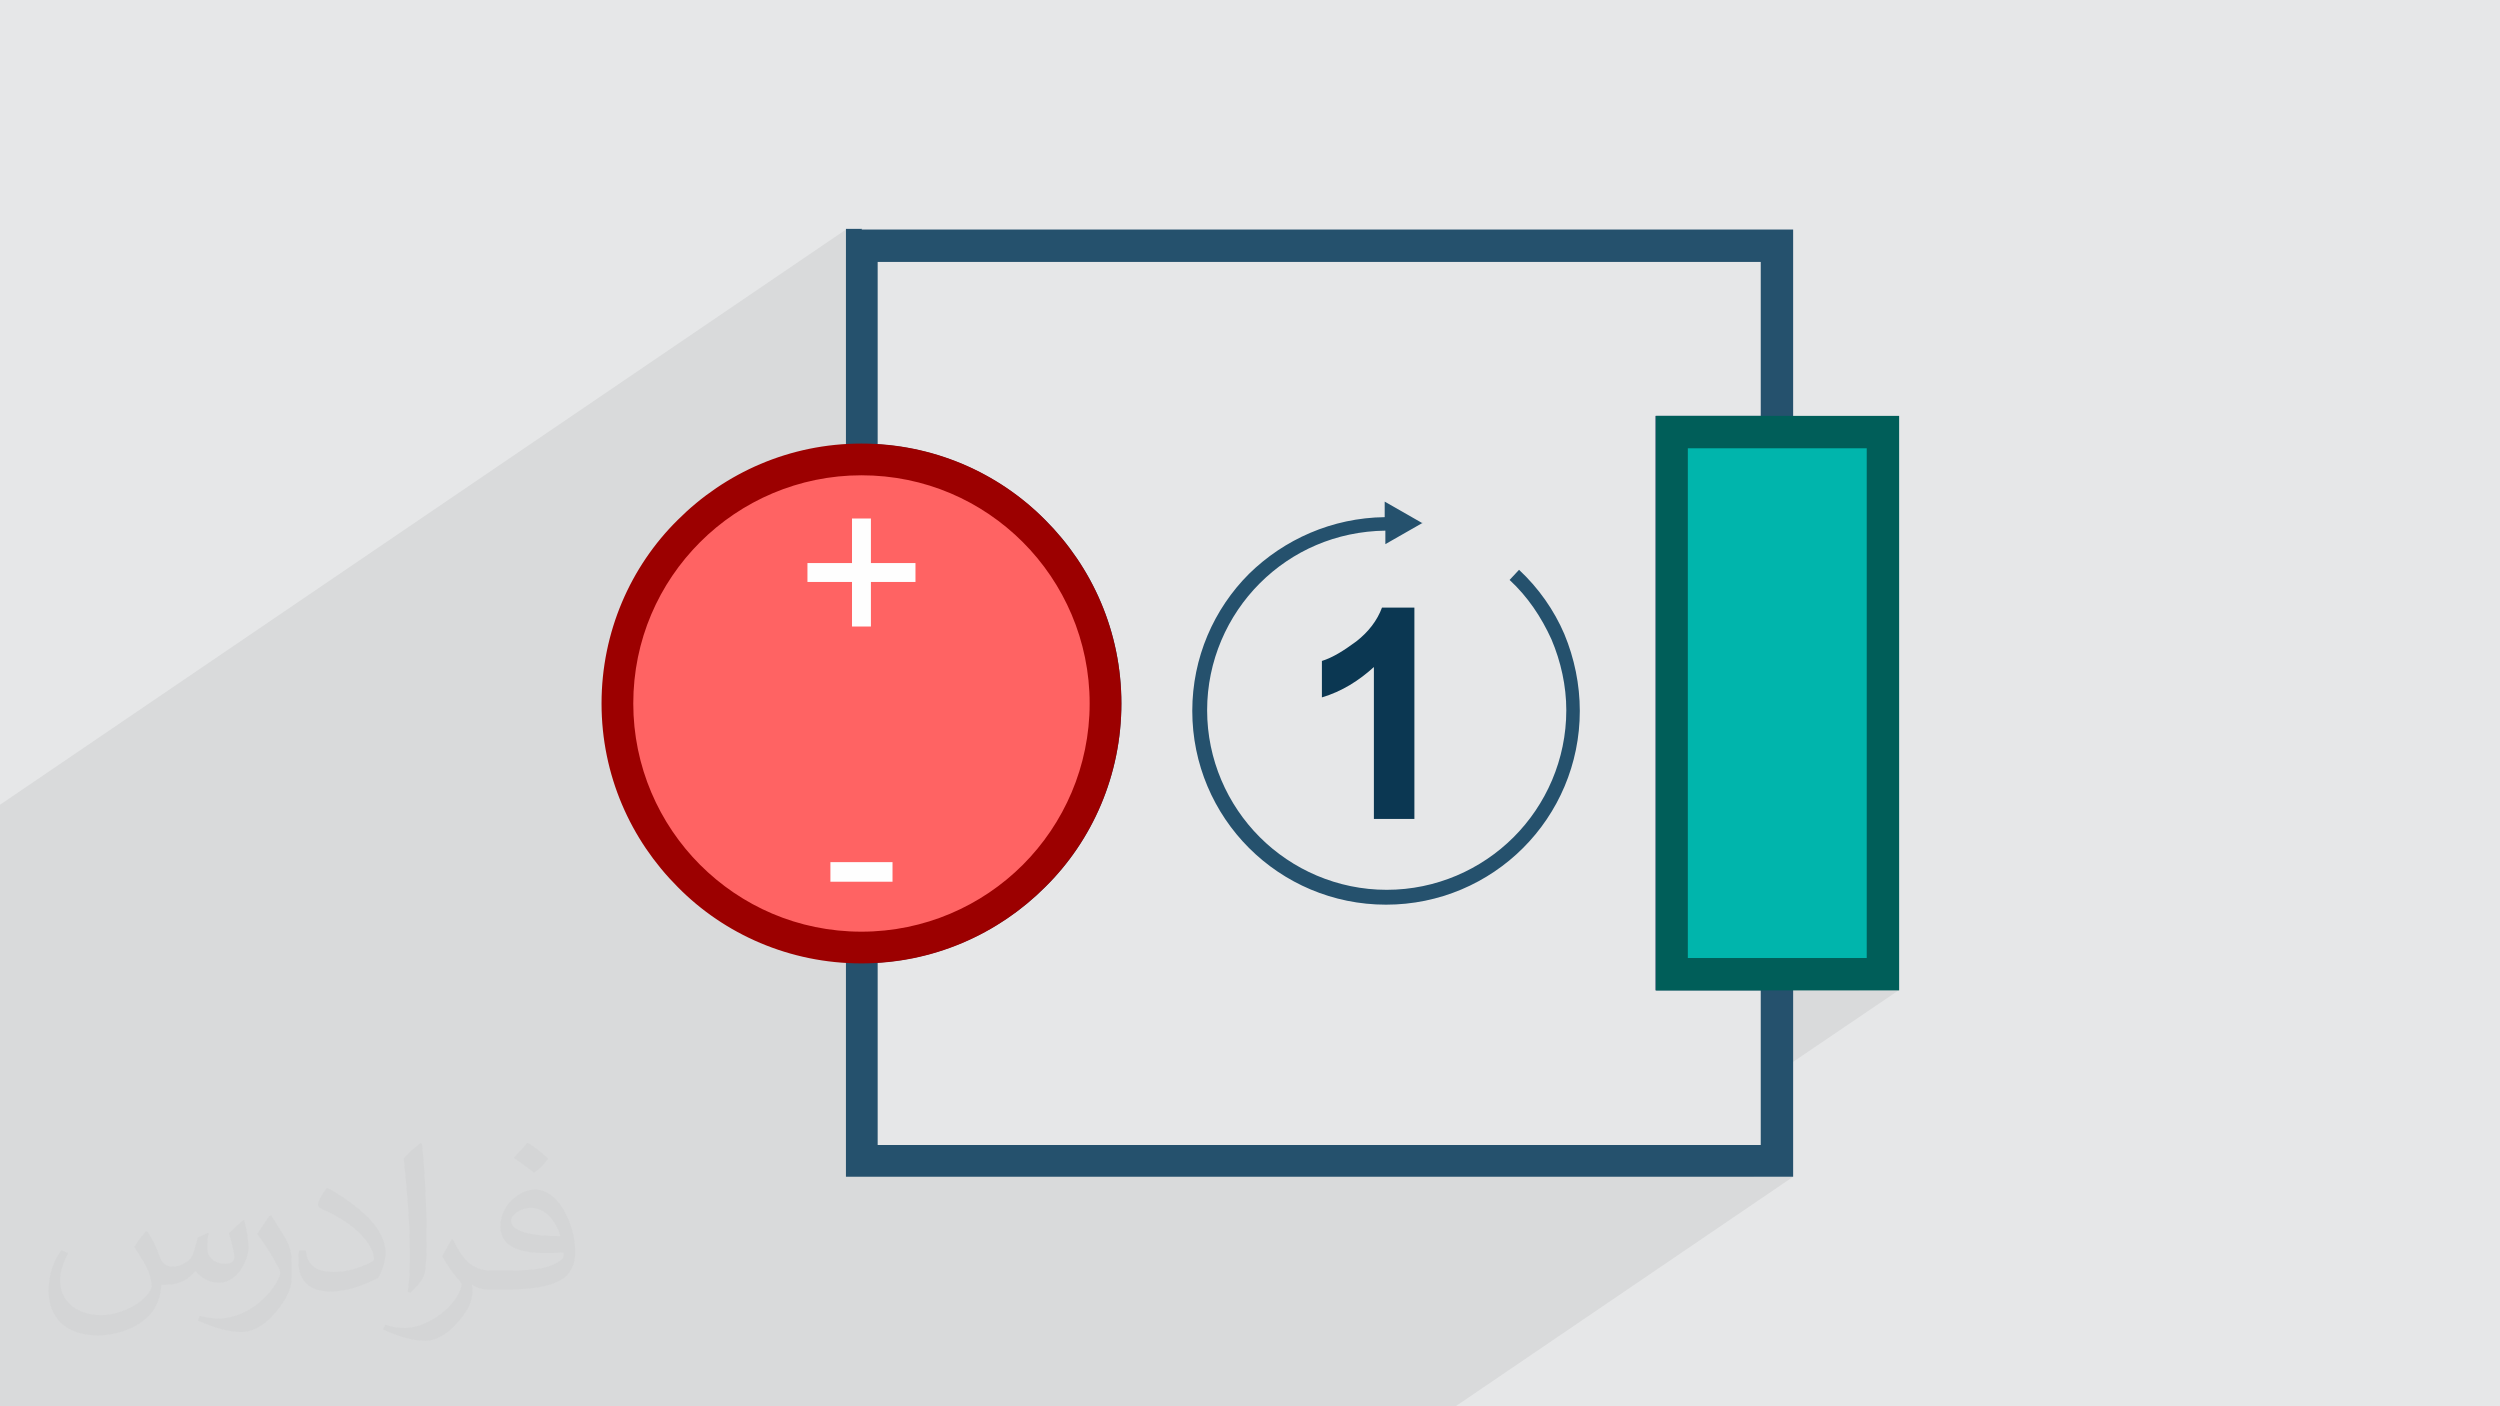
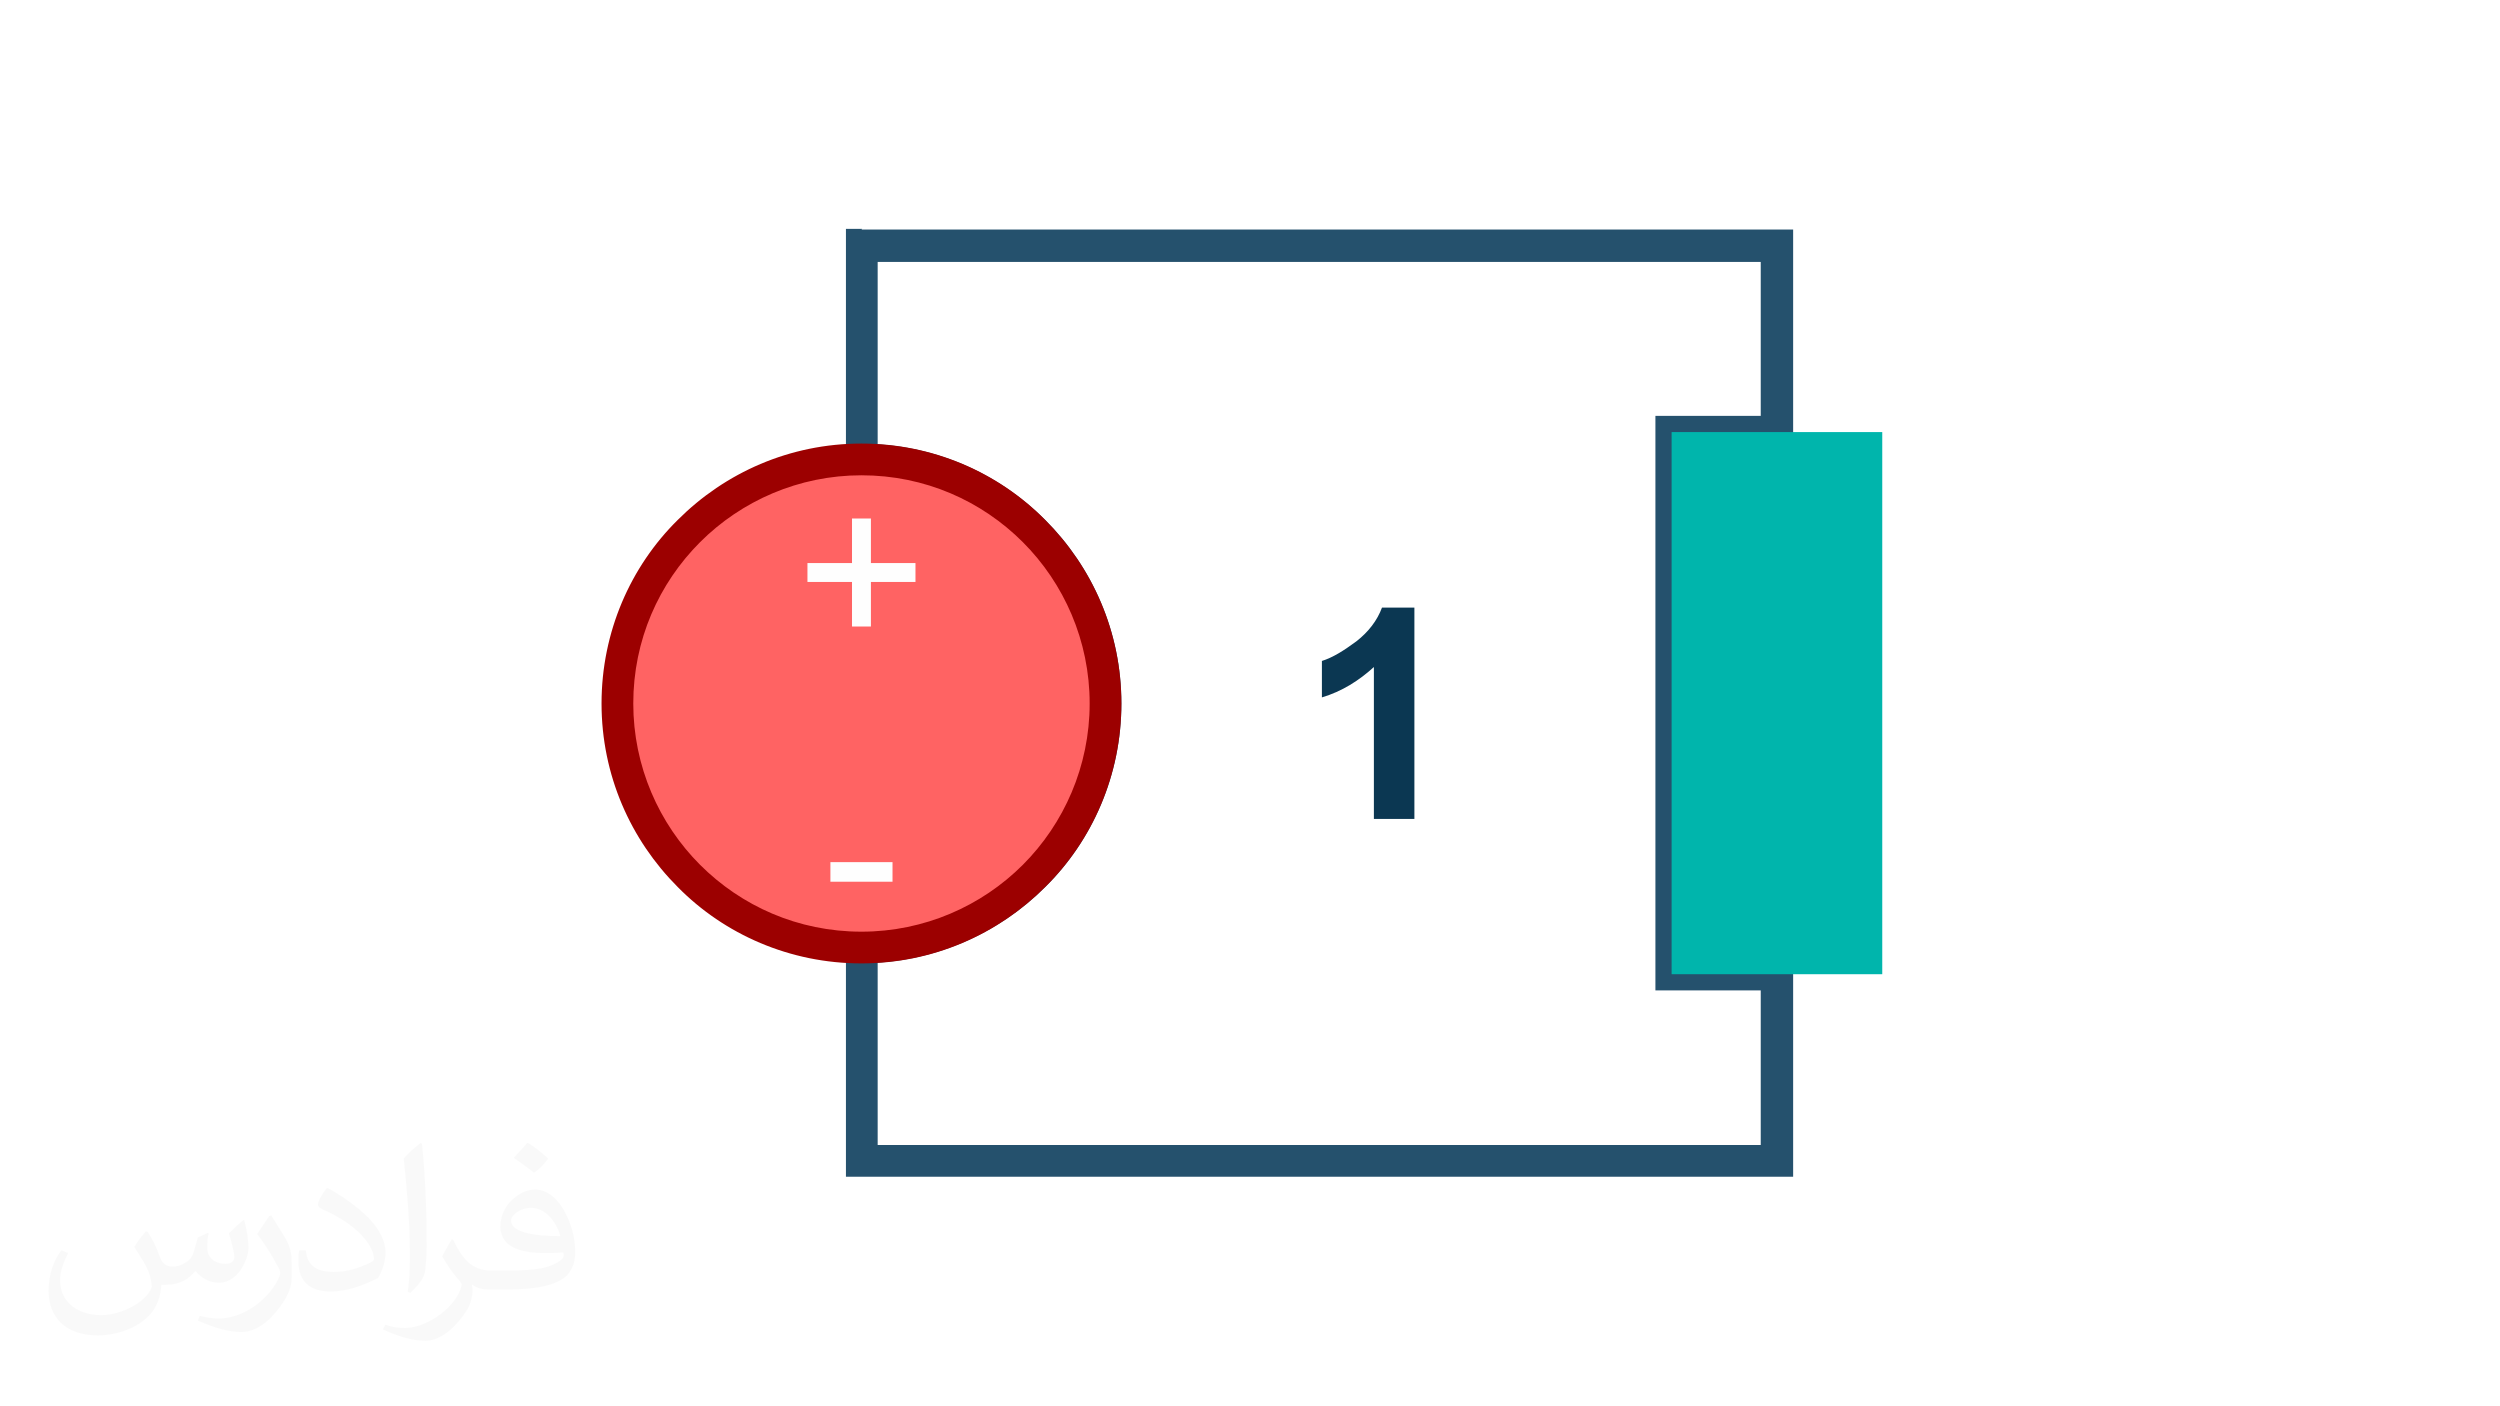
<svg xmlns="http://www.w3.org/2000/svg" xml:space="preserve" width="3.703in" height="2.083in" version="1.1" style="shape-rendering:geometricPrecision; text-rendering:geometricPrecision; image-rendering:optimizeQuality; fill-rule:evenodd; clip-rule:evenodd" viewBox="0 0 3703 2083">
  <defs>
    <style type="text/css">
   
    .fil3 {fill:#00B5AC}
    .fil8 {fill:#25516D}
    .fil0 {fill:#E6E7E8}
    .fil5 {fill:#FF6363}
    .fil4 {fill:#005E59;fill-rule:nonzero}
    .fil10 {fill:#0B3752;fill-rule:nonzero}
    .fil2 {fill:#25516D;fill-rule:nonzero}
    .fil6 {fill:#9C0000;fill-rule:nonzero}
    .fil7 {fill:#FEFEFE;fill-rule:nonzero}
    .fil9 {fill:#373435;fill-opacity:0.031}
    .fil1 {fill:#373435;fill-opacity:0.078}
   
  </style>
  </defs>
  <g id="Layer_x0020_1">
    <g id="_3003561612128">
-       <polygon class="fil0" points="0,0 3704,0 3704,2083 0,2083 " />
-       <polygon class="fil1" points="295,2083 311,2083 333,2083 334,2083 345,2083 354,2083 387,2083 413,2083 417,2083 429,2083 429,2083 429,2083 451,2083 510,2083 569,2083 627,2083 635,2083 666,2083 730,2083 753,2083 825,2083 930,2083 1012,2083 1040,2083 1049,2083 1523,2083 1535,2083 1546,2083 1691,2083 1788,2083 1847,2083 1906,2083 2039,2083 2097,2083 2156,2083 2656,1743 2597,1743 2632,1720 2632,1589 2812,1467 2753,1467 2788,1443 2788,640 2632,640 2632,364 1276,364 1253,380 1253,340 0,1192 0,1232 0,1272 0,1444 0,1452 0,1473 0,1501 0,1509 0,1542 0,1556 0,1572 0,1626 0,1645 0,1647 0,1648 0,1680 0,1692 0,1711 0,1739 0,1756 0,1784 0,1805 0,1823 0,1833 0,1986 0,1997 0,2083 28,2083 44,2083 66,2083 74,2083 81,2083 82,2083 103,2083 115,2083 129,2083 132,2083 136,2083 180,2083 184,2083 217,2083 241,2083 273,2083 276,2083 295,2083 " />
      <g>
-         <path class="fil0" d="M1276 364l1356 0 0 277 -156 0 0 803 156 0 0 277 -1356 0 0 -317c200,0 361,-162 361,-361 0,-200 -162,-361 -361,-361l0 -317 0 0z" />
        <path class="fil2" d="M1276 340l1380 0 0 324 -156 0 0 755 156 0 0 324 -1403 0 0 -364 24 0c93,0 178,-38 239,-99 61,-61 99,-146 99,-239 0,-93 -38,-178 -99,-239 -61,-61 -145,-99 -239,-99l-24 0 0 -364 24 0 0 0zm1332 48l-1308 0 0 270c97,6 184,48 248,112 70,70 113,166 113,272 0,106 -43,203 -113,272 -64,64 -152,106 -248,112l0 270 1308 0 0 -229 -156 0 0 -851 156 0 0 -229 0 0z" />
        <rect class="fil3" x="2476" y="640" width="312" height="803" />
-         <path class="fil4" d="M2765 664l-265 0 0 755 265 0 0 -755zm-288 -48l336 0 0 851 -360 0 0 -851 24 0z" />
        <circle class="fil5" cx="1276" cy="1042" r="361" />
        <path class="fil6" d="M1276 657c106,0 203,43 272,113 70,70 113,166 113,272 0,106 -43,203 -113,272 -70,70 -166,113 -272,113 -106,0 -203,-43 -272,-113 -70,-70 -113,-166 -113,-272 0,-106 43,-203 113,-272 70,-70 166,-113 272,-113zm239 146c-61,-61 -145,-99 -239,-99 -93,0 -178,38 -239,99 -61,61 -99,145 -99,239 0,93 38,178 99,239 61,61 145,99 239,99 93,0 178,-38 239,-99 61,-61 99,-146 99,-239 0,-93 -38,-178 -99,-239z" />
        <polygon class="fil7" points="1262,928 1262,862 1196,862 1196,834 1262,834 1262,768 1290,768 1290,834 1356,834 1356,862 1290,862 1290,928 " />
        <polygon class="fil7" points="1230,1306 1230,1277 1322,1277 1322,1306 " />
-         <path class="fil8" d="M2107 775l-28 -16 -28 -16 0 23c-78,1 -149,33 -201,84 -52,52 -84,124 -84,203 0,79 32,151 84,203 52,52 124,84 203,84 79,0 151,-32 203,-84 52,-52 84,-124 84,-203 0,-39 -8,-78 -23,-114 -15,-35 -38,-68 -67,-95l-14 15c27,25 47,55 62,88 14,33 22,69 22,105 0,73 -30,140 -78,188 -48,48 -115,78 -188,78 -73,0 -140,-30 -188,-78 -48,-48 -78,-115 -78,-188 0,-73 30,-140 78,-188 48,-48 113,-77 186,-78l0 20 28 -16 28 -16 0 0z" />
      </g>
      <path class="fil9" d="M219 1825c7,11 12,21 16,32 3,7 5,19 21,19 5,0 11,-1 17,-5 7,-3 12,-9 14,-17l6 -21 15 -7 1 1c-2,8 -2,15 -2,21 0,18 15,24 27,24 7,0 13,-3 13,-10 0,-8 -4,-22 -8,-35 7,-7 14,-14 22,-20l1 1c4,15 6,30 6,40 0,10 -4,20 -8,27 -7,14 -20,25 -36,25 -12,0 -25,-6 -34,-17l-1 0c-9,11 -22,20 -43,20l-7 0c-1,14 -4,24 -9,33 -13,25 -50,42 -85,42 -49,0 -73,-28 -73,-66 0,-23 7,-45 19,-60l10 4c-7,14 -12,27 -12,40 0,35 29,52 61,52 30,0 68,-20 75,-42 -2,-25 -12,-36 -26,-59 4,-7 10,-15 17,-23l1 0 0 0zm563 -132c10,6 20,14 30,23 -6,8 -12,15 -21,21 -10,-8 -20,-15 -30,-22 7,-8 14,-15 20,-22zm5 96c-17,0 -30,11 -30,19 0,17 33,23 73,23 -5,-20 -22,-42 -43,-42zm-37 93c22,0 41,-1 55,-4 16,-4 30,-12 30,-18 0,-2 0,-3 -1,-5 -9,1 -19,1 -29,1 -29,0 -52,-7 -60,-23 -2,-4 -4,-10 -4,-15 0,-16 7,-32 19,-42 10,-9 21,-14 33,-14 20,0 37,17 48,42 6,14 11,30 11,51 0,14 -4,25 -12,34 -16,15 -45,21 -90,21l-20 0 0 0 -5 0c-11,0 -19,-2 -25,-7l-1 0c0,2 1,5 1,7 0,10 -3,23 -10,33 -20,30 -42,43 -60,43 -19,0 -42,-7 -63,-17l4 -7c7,3 16,5 29,5 34,0 78,-33 84,-64 -1,-3 -3,-6 -7,-10 -10,-12 -16,-22 -22,-32 5,-10 10,-18 14,-25l2 0c14,29 28,46 57,46l4 0 0 0 21 0 0 0zm-146 31c2,-14 3,-29 3,-43l0 -21c0,-39 -5,-96 -9,-133 7,-8 17,-17 25,-23l2 1c5,47 7,101 7,151 0,13 -1,26 -2,35 -1,12 -8,21 -22,35l-3 -1 0 0zm-151 -62c1,18 10,33 41,33 20,0 36,-5 55,-14 3,-2 5,-3 5,-5 0,-12 -9,-27 -24,-41 -14,-13 -34,-25 -51,-32 -6,-3 -8,-5 -8,-8 0,-5 7,-17 13,-24l2 0c20,11 43,27 60,44 15,16 25,33 25,51 0,13 -4,26 -11,38 -22,11 -46,20 -70,20 -29,0 -48,-13 -48,-45 0,-3 0,-9 1,-16l10 0 0 0zm-52 -52l18 29c7,11 13,22 13,41l0 24c0,19 -12,39 -32,60 -15,14 -29,20 -42,20 -19,0 -40,-6 -65,-17l3 -7c8,2 17,4 28,4 35,0 72,-26 88,-58 2,-4 3,-7 3,-9 0,-4 -2,-8 -4,-11 -9,-17 -19,-33 -30,-47 6,-9 12,-18 18,-27l2 0 0 0z" />
    </g>
    <path class="fil10" d="M2095 1213l-60 0 0 -225c-22,20 -47,36 -77,45l0 -54c16,-5 32,-15 51,-29 18,-14 31,-31 38,-50l48 0 0 313z" />
  </g>
</svg>